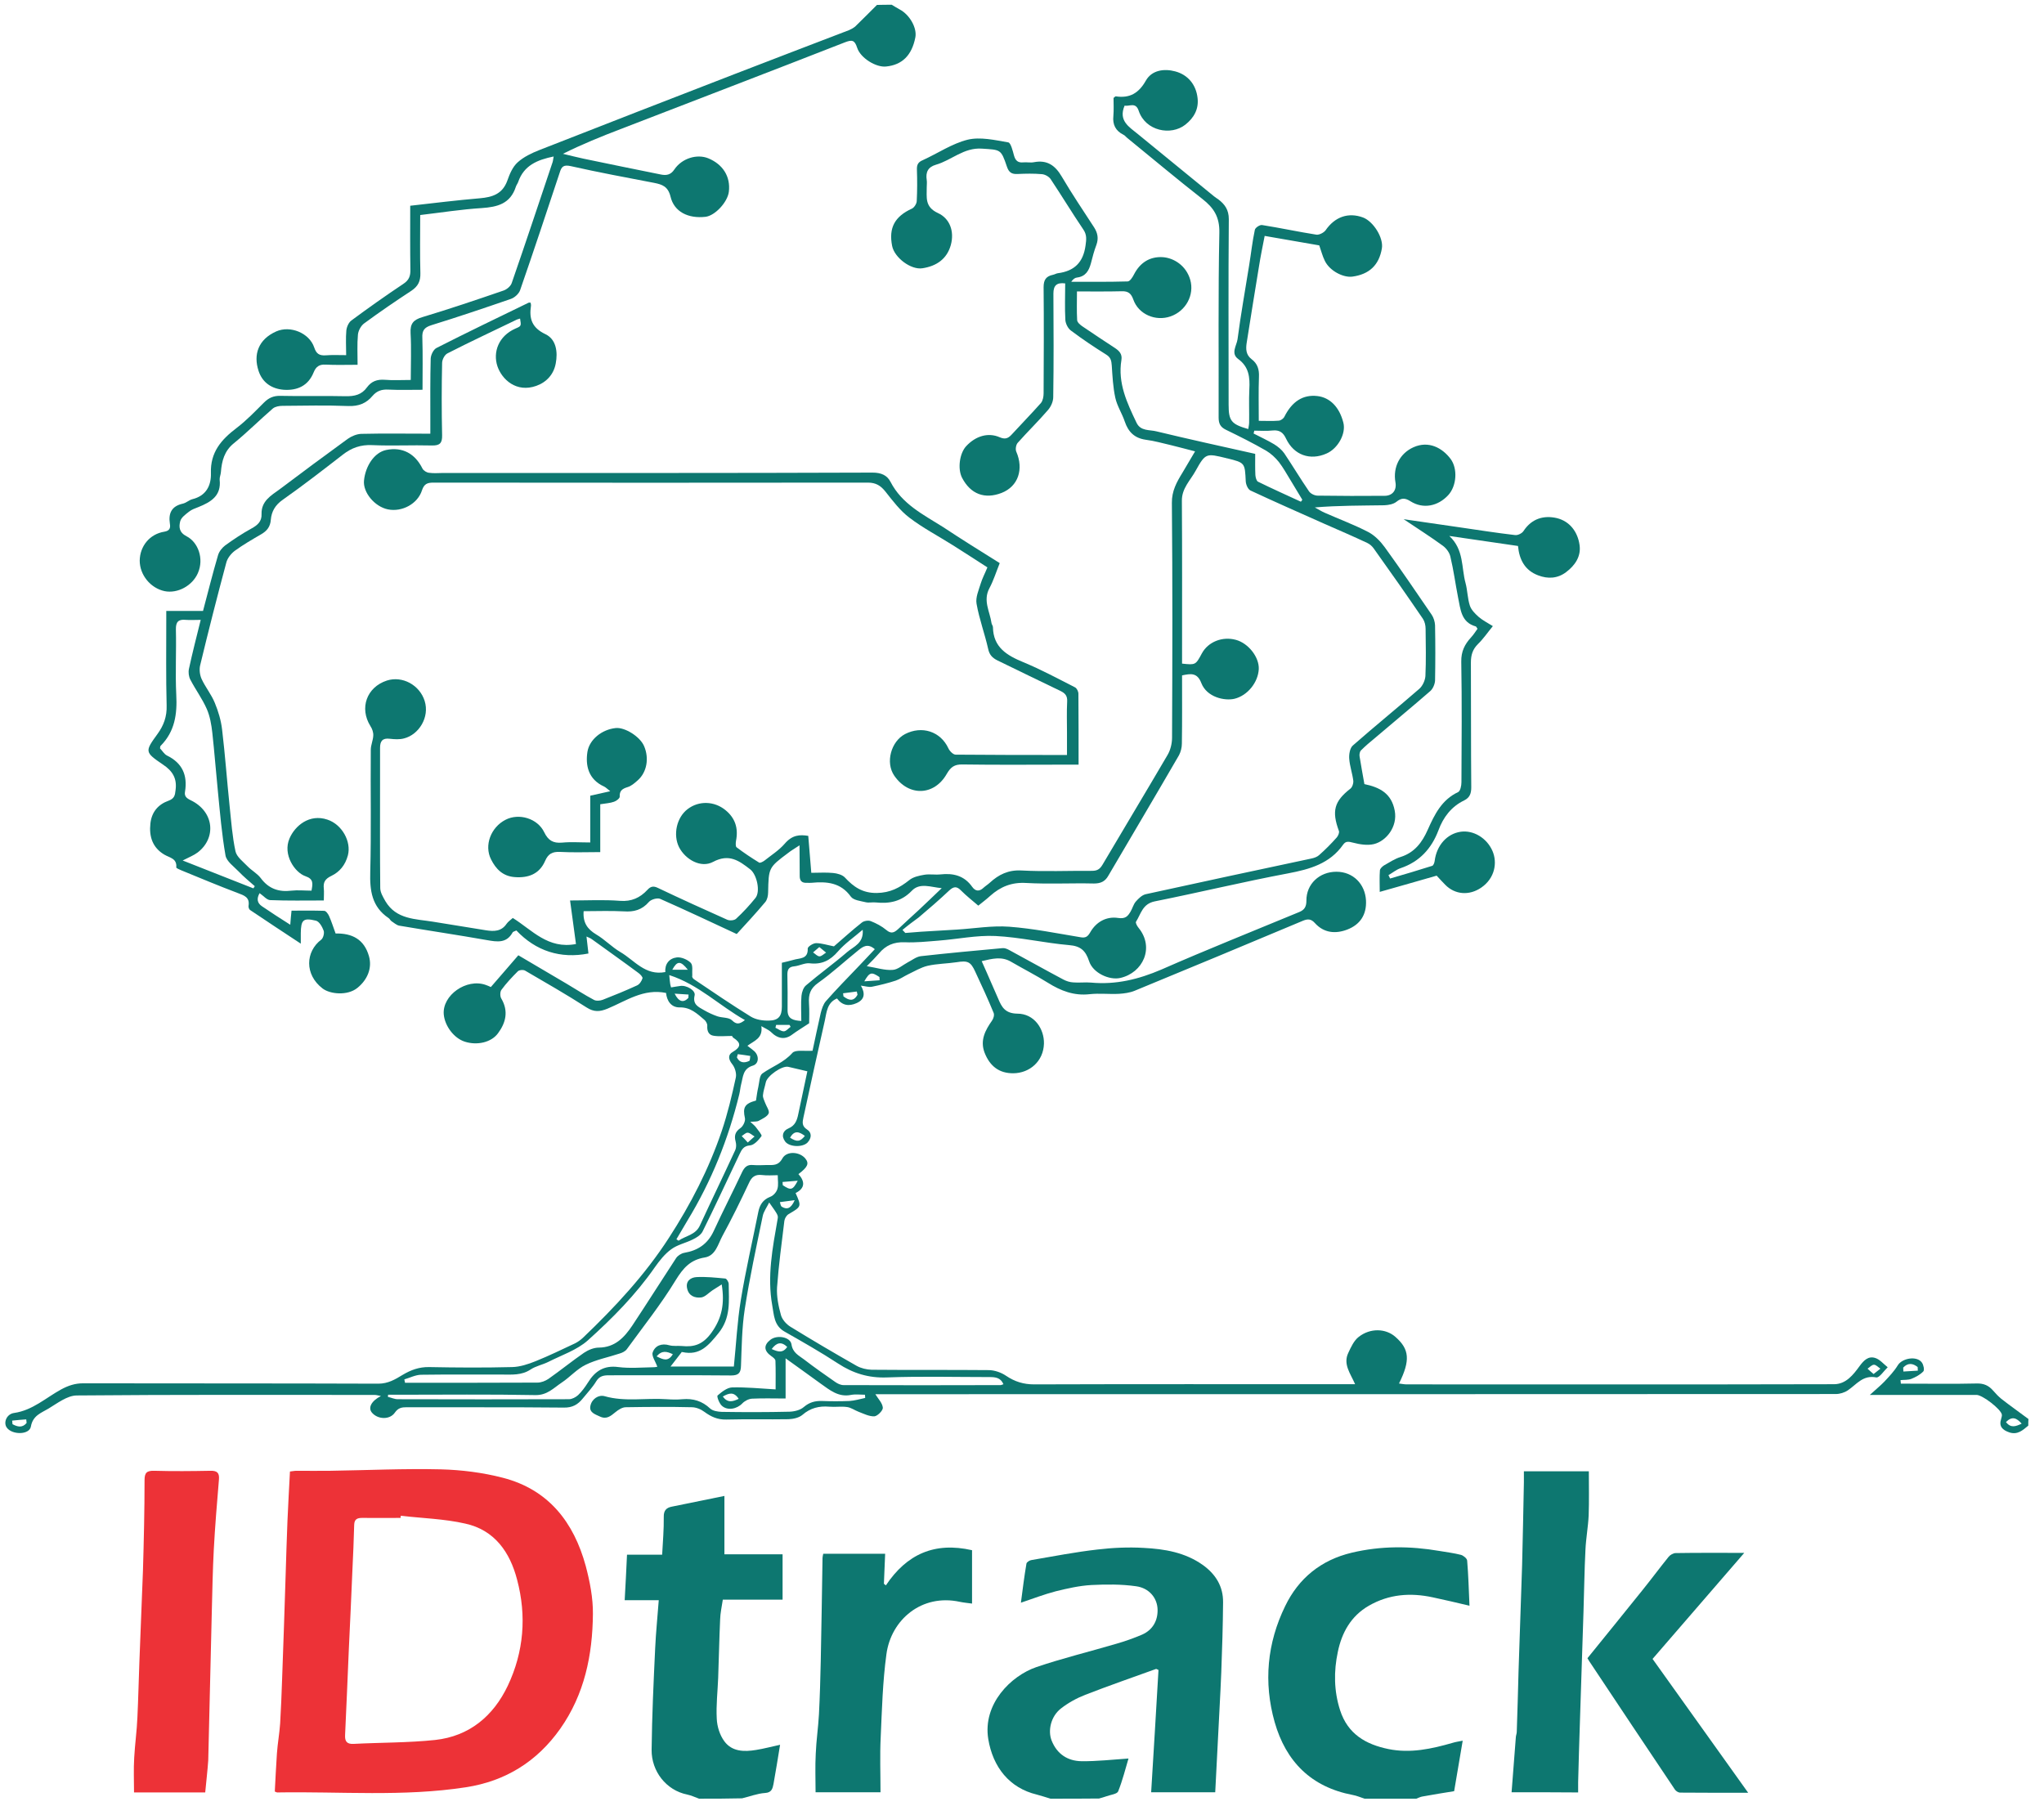
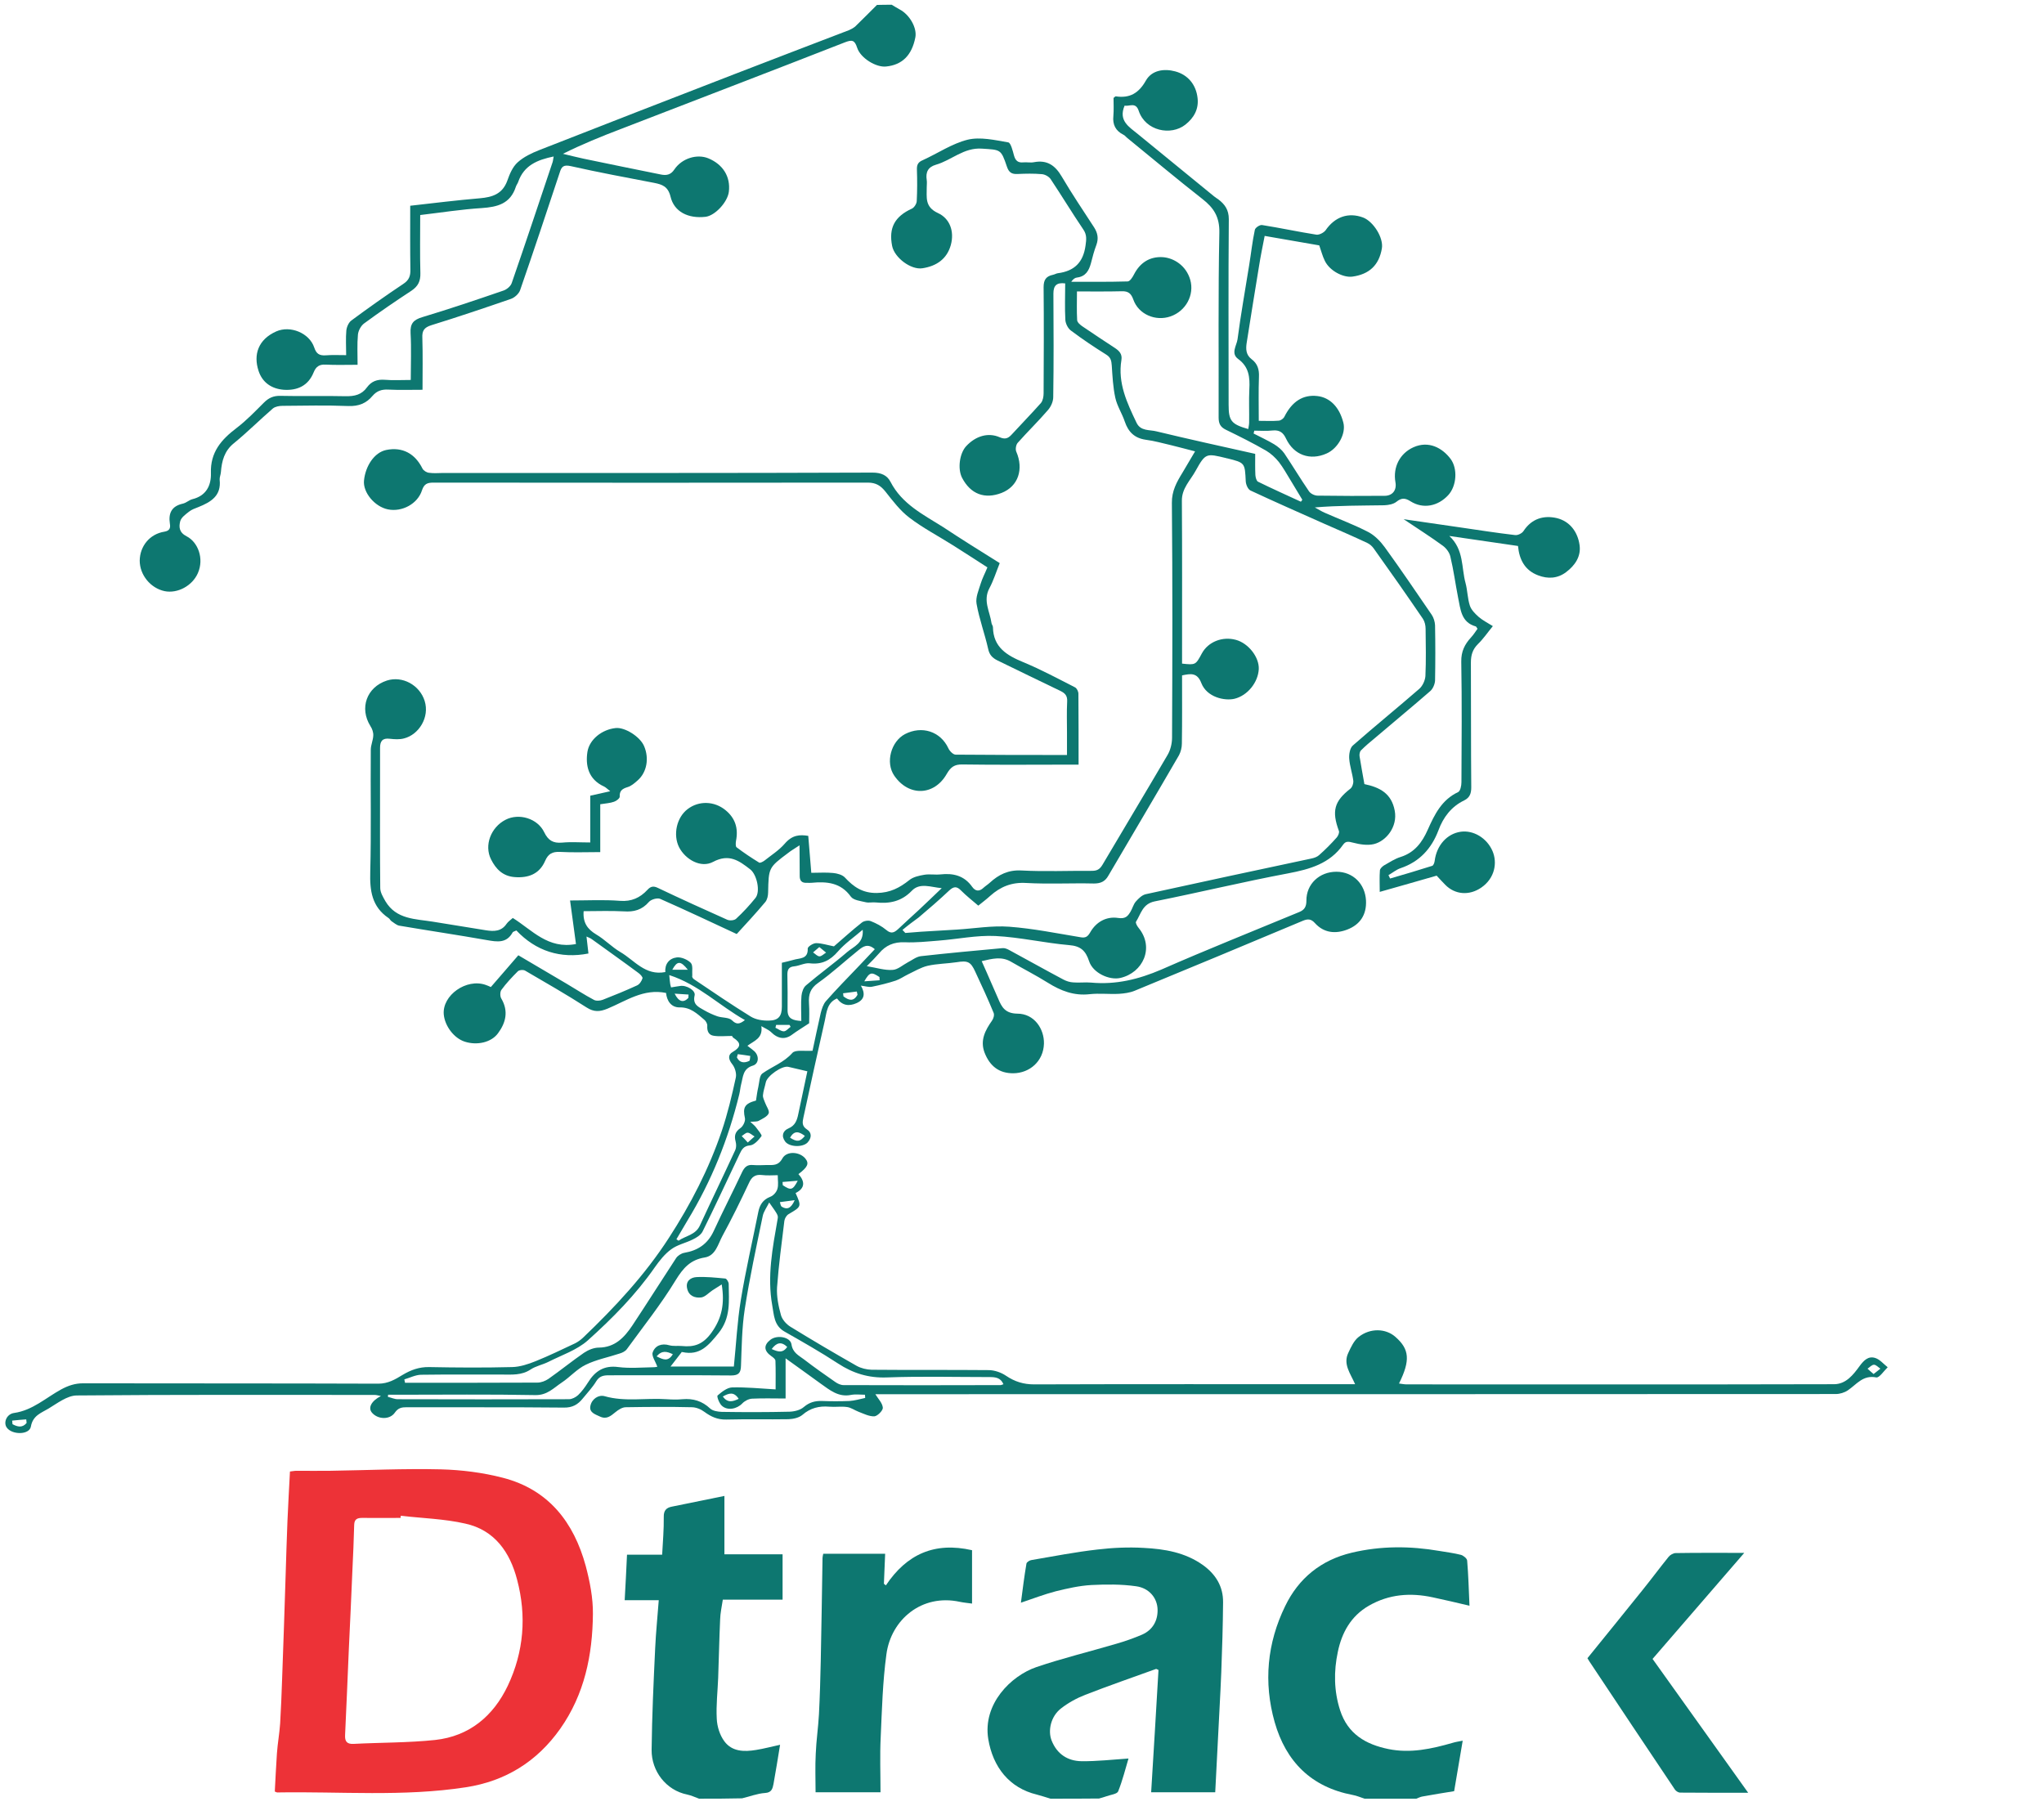
<svg xmlns="http://www.w3.org/2000/svg" width="107" height="95" viewBox="0 0 107 95" fill="none">
  <path d="M54.994 94.162C54.751 94.087 54.517 94.012 54.275 93.947C52.836 93.601 51.977 92.508 51.734 91.041C51.435 89.2 52.92 87.733 54.247 87.275C55.62 86.808 57.049 86.462 58.44 86.051C58.898 85.92 59.346 85.761 59.785 85.574C60.336 85.331 60.607 84.855 60.598 84.275C60.588 83.659 60.159 83.135 59.477 83.042C58.702 82.93 57.908 82.939 57.123 82.977C56.498 83.014 55.881 83.154 55.274 83.303C54.667 83.462 54.078 83.687 53.443 83.902C53.537 83.182 53.621 82.509 53.733 81.855C53.742 81.78 53.901 81.678 54.004 81.668C55.153 81.472 56.301 81.248 57.459 81.117C58.253 81.023 59.066 80.986 59.869 81.033C60.962 81.089 62.036 81.266 62.97 81.93C63.643 82.416 64.035 83.051 64.026 83.883C64.016 85.098 63.979 86.322 63.932 87.537C63.886 88.723 63.811 89.91 63.755 91.106C63.708 92.003 63.661 92.891 63.615 93.826C62.513 93.826 61.41 93.826 60.261 93.826C60.392 91.686 60.523 89.546 60.645 87.424C60.579 87.397 60.542 87.368 60.523 87.368C59.281 87.817 58.039 88.247 56.815 88.723C56.357 88.901 55.918 89.144 55.535 89.443C55.012 89.854 54.844 90.592 55.05 91.116C55.33 91.826 55.89 92.19 56.619 92.2C57.422 92.209 58.235 92.115 59.075 92.059C58.917 92.583 58.767 93.199 58.534 93.779C58.478 93.919 58.141 93.956 57.936 94.031C57.805 94.078 57.665 94.115 57.534 94.153C56.675 94.162 55.834 94.162 54.994 94.162Z" fill="#0D7770" />
  <path d="M46.682 0.249C46.823 0.333 46.953 0.417 47.093 0.492C47.626 0.772 48.018 1.473 47.915 1.968C47.729 2.903 47.224 3.398 46.384 3.482C45.861 3.538 45.048 3.043 44.871 2.501C44.74 2.09 44.6 2.071 44.217 2.221C40.303 3.753 36.39 5.248 32.476 6.762C31.477 7.145 30.478 7.547 29.469 8.052C29.824 8.136 30.179 8.229 30.534 8.304C31.888 8.584 33.242 8.865 34.597 9.136C34.877 9.192 35.11 9.164 35.306 8.865C35.708 8.276 36.493 8.052 37.072 8.285C37.847 8.603 38.248 9.248 38.155 10.033C38.09 10.584 37.427 11.294 36.932 11.35C36.026 11.453 35.288 11.089 35.101 10.294C34.97 9.762 34.671 9.659 34.251 9.575C32.794 9.295 31.328 9.024 29.88 8.697C29.497 8.612 29.394 8.725 29.301 9.033C28.619 11.089 27.937 13.145 27.227 15.191C27.162 15.378 26.938 15.583 26.742 15.649C25.359 16.125 23.977 16.593 22.585 17.023C22.193 17.144 22.09 17.322 22.109 17.695C22.137 18.583 22.118 19.461 22.118 20.405C21.493 20.405 20.904 20.424 20.325 20.396C19.989 20.377 19.727 20.461 19.503 20.723C19.176 21.115 18.775 21.274 18.242 21.256C17.093 21.209 15.935 21.237 14.786 21.246C14.618 21.246 14.403 21.284 14.282 21.386C13.591 21.985 12.947 22.629 12.237 23.209C11.742 23.61 11.611 24.134 11.564 24.713C11.555 24.853 11.489 24.984 11.499 25.115C11.592 25.956 11.041 26.283 10.387 26.545C10.219 26.61 10.032 26.675 9.892 26.788C9.715 26.928 9.491 27.087 9.435 27.283C9.36 27.582 9.369 27.872 9.771 28.077C10.359 28.376 10.695 29.236 10.359 30.002C10.07 30.666 9.295 31.086 8.613 30.946C7.875 30.787 7.314 30.096 7.314 29.348C7.324 28.591 7.837 27.956 8.603 27.834C8.893 27.787 8.93 27.629 8.893 27.414C8.809 26.862 8.986 26.498 9.565 26.367C9.743 26.33 9.892 26.18 10.07 26.133C10.789 25.956 11.06 25.423 11.041 24.769C11.004 23.676 11.583 23.012 12.386 22.405C12.9 22.012 13.357 21.536 13.815 21.078C14.058 20.835 14.31 20.714 14.674 20.723C15.814 20.751 16.944 20.714 18.084 20.742C18.56 20.751 18.933 20.667 19.214 20.274C19.447 19.957 19.746 19.854 20.138 19.882C20.568 19.919 21.007 19.891 21.502 19.891C21.502 19.05 21.539 18.247 21.493 17.443C21.465 16.938 21.642 16.742 22.109 16.602C23.538 16.172 24.948 15.696 26.359 15.21C26.527 15.154 26.732 14.985 26.788 14.817C27.517 12.715 28.217 10.603 28.927 8.491C28.955 8.407 28.955 8.323 28.983 8.192C28.124 8.369 27.424 8.659 27.125 9.528C27.097 9.612 27.031 9.687 27.003 9.78C26.714 10.668 26.041 10.836 25.219 10.893C24.164 10.958 23.108 11.126 21.997 11.257C21.997 12.294 21.978 13.303 22.006 14.303C22.016 14.724 21.885 14.985 21.539 15.219C20.699 15.77 19.877 16.331 19.064 16.929C18.896 17.05 18.756 17.312 18.737 17.518C18.691 18.022 18.719 18.536 18.719 19.097C18.121 19.097 17.579 19.116 17.047 19.088C16.72 19.069 16.542 19.19 16.421 19.489C16.141 20.19 15.571 20.452 14.861 20.405C14.217 20.358 13.731 20.022 13.535 19.415C13.255 18.564 13.516 17.77 14.46 17.35C15.197 17.023 16.197 17.434 16.449 18.191C16.561 18.527 16.72 18.62 17.047 18.602C17.383 18.574 17.729 18.592 18.121 18.592C18.121 18.134 18.093 17.714 18.13 17.303C18.149 17.116 18.252 16.882 18.392 16.779C19.288 16.116 20.185 15.481 21.11 14.864C21.409 14.668 21.493 14.453 21.483 14.107C21.465 13.004 21.474 11.902 21.474 10.771C22.716 10.631 23.921 10.481 25.126 10.379C25.78 10.322 26.303 10.154 26.555 9.463C26.676 9.117 26.835 8.734 27.097 8.5C27.414 8.211 27.834 8.014 28.236 7.855C31.645 6.519 35.054 5.192 38.463 3.875C40.462 3.099 42.461 2.342 44.45 1.576C44.562 1.529 44.674 1.464 44.768 1.389C45.151 1.015 45.534 0.632 45.907 0.258C46.188 0.249 46.43 0.249 46.682 0.249Z" fill="#0D7770" />
  <path d="M71.433 94.162C71.227 94.096 71.022 94.003 70.807 93.966C68.64 93.554 67.314 92.218 66.726 90.153C66.137 88.069 66.333 86.013 67.277 84.079C67.977 82.631 69.145 81.668 70.76 81.285C72.292 80.921 73.815 80.93 75.346 81.192C75.729 81.257 76.112 81.304 76.477 81.397C76.607 81.434 76.794 81.584 76.803 81.696C76.869 82.462 76.888 83.238 76.925 84.06C76.243 83.901 75.627 83.752 75.001 83.621C73.833 83.369 72.713 83.453 71.657 84.06C70.714 84.602 70.237 85.481 70.032 86.481C69.817 87.49 69.826 88.527 70.153 89.536C70.555 90.779 71.498 91.321 72.684 91.564C73.833 91.798 74.945 91.555 76.047 91.237C76.196 91.19 76.346 91.172 76.57 91.125C76.421 92.003 76.28 92.844 76.122 93.769C75.589 93.853 75.019 93.947 74.45 94.05C74.347 94.068 74.244 94.124 74.141 94.162C73.236 94.162 72.339 94.162 71.433 94.162Z" fill="#0D7770" />
  <path d="M36.596 94.162C36.391 94.087 36.194 93.993 35.98 93.947C34.859 93.722 34.102 92.713 34.111 91.611C34.13 89.826 34.214 88.05 34.298 86.266C34.336 85.453 34.42 84.64 34.485 83.771C33.897 83.771 33.346 83.771 32.701 83.771C32.748 82.958 32.785 82.201 32.823 81.388C33.42 81.388 34.009 81.388 34.663 81.388C34.7 80.696 34.756 80.061 34.747 79.416C34.737 79.07 34.887 78.93 35.167 78.874C36.082 78.687 36.988 78.5 37.922 78.313C37.922 79.313 37.922 80.313 37.922 81.369C38.95 81.369 39.977 81.369 40.967 81.369C40.967 82.182 40.967 82.939 40.967 83.743C39.893 83.743 38.875 83.743 37.838 83.743C37.782 84.116 37.707 84.443 37.698 84.78C37.651 85.798 37.633 86.826 37.595 87.845C37.567 88.555 37.483 89.265 37.521 89.975C37.539 90.386 37.679 90.835 37.922 91.162C38.324 91.704 38.959 91.713 39.575 91.611C39.996 91.545 40.397 91.433 40.836 91.34C40.715 92.069 40.612 92.732 40.491 93.395C40.444 93.629 40.397 93.844 40.052 93.863C39.641 93.891 39.248 94.05 38.847 94.143C38.09 94.162 37.343 94.162 36.596 94.162Z" fill="#0D7770" />
-   <path d="M106.177 74.632C105.887 74.875 105.616 75.127 105.187 74.987C104.832 74.865 104.626 74.678 104.757 74.277C104.776 74.202 104.804 74.127 104.794 74.052C104.738 73.763 103.776 73.024 103.468 73.024C101.806 73.024 100.143 73.024 98.481 73.024C98.331 73.024 98.182 73.024 97.883 73.024C98.21 72.725 98.443 72.538 98.649 72.323C98.891 72.062 99.153 71.791 99.34 71.483C99.564 71.099 100.349 70.959 100.61 71.333C100.694 71.454 100.75 71.716 100.685 71.791C100.517 71.968 100.283 72.09 100.059 72.183C99.891 72.249 99.685 72.23 99.489 72.249C99.499 72.314 99.499 72.37 99.508 72.436C99.657 72.436 99.797 72.436 99.947 72.436C101.124 72.436 102.31 72.454 103.487 72.426C103.851 72.417 104.113 72.538 104.337 72.8C104.468 72.95 104.608 73.099 104.766 73.23C105.233 73.594 105.71 73.931 106.186 74.286C106.177 74.379 106.177 74.51 106.177 74.632ZM99.629 71.595C99.629 71.66 99.639 71.735 99.639 71.8C99.891 71.782 100.143 71.772 100.395 71.754C100.395 71.688 100.386 71.623 100.386 71.567C100.134 71.361 99.872 71.333 99.629 71.595ZM105.009 74.445C105.261 74.772 105.514 74.678 105.831 74.529C105.56 74.221 105.327 74.127 105.009 74.445Z" fill="#0D7770" />
  <path d="M42.311 43.758C42.367 44.412 42.414 45.028 42.47 45.692C42.872 45.692 43.245 45.664 43.609 45.701C43.824 45.72 44.095 45.795 44.226 45.935C44.684 46.43 45.151 46.757 45.898 46.748C46.598 46.738 47.093 46.477 47.598 46.075C47.803 45.907 48.111 45.841 48.382 45.795C48.653 45.748 48.943 45.804 49.223 45.776C49.895 45.701 50.474 45.832 50.895 46.43C51.063 46.664 51.268 46.682 51.483 46.477C51.586 46.383 51.707 46.309 51.81 46.215C52.277 45.785 52.781 45.533 53.472 45.57C54.696 45.636 55.929 45.58 57.162 45.589C57.433 45.589 57.573 45.505 57.713 45.271C58.843 43.356 59.992 41.449 61.113 39.534C61.271 39.272 61.355 38.926 61.355 38.618C61.374 34.525 61.383 30.423 61.346 26.33C61.337 25.704 61.598 25.237 61.897 24.751C62.103 24.414 62.299 24.059 62.56 23.629C62.112 23.517 61.72 23.405 61.328 23.312C60.879 23.209 60.431 23.078 59.983 23.022C59.394 22.938 59.067 22.62 58.88 22.069C58.74 21.648 58.479 21.256 58.385 20.826C58.264 20.275 58.236 19.695 58.199 19.135C58.18 18.892 58.152 18.714 57.909 18.564C57.283 18.172 56.667 17.761 56.069 17.312C55.91 17.2 55.789 16.957 55.77 16.761C55.733 16.126 55.761 15.49 55.761 14.836C55.312 14.78 55.144 14.948 55.144 15.369C55.154 17.172 55.163 18.985 55.135 20.788C55.135 21.022 55.014 21.293 54.855 21.471C54.35 22.059 53.79 22.601 53.276 23.181C53.183 23.284 53.146 23.526 53.202 23.648C53.594 24.554 53.314 25.461 52.426 25.807C51.548 26.143 50.811 25.872 50.362 25.012C50.12 24.536 50.232 23.732 50.577 23.358C51.081 22.816 51.735 22.629 52.333 22.891C52.595 23.003 52.753 22.966 52.94 22.77C53.454 22.209 53.986 21.667 54.491 21.097C54.593 20.975 54.631 20.761 54.631 20.592C54.64 18.742 54.649 16.883 54.631 15.032C54.631 14.649 54.761 14.462 55.116 14.387C55.21 14.369 55.294 14.313 55.378 14.303C56.237 14.191 56.704 13.743 56.826 12.855C56.872 12.528 56.9 12.285 56.704 12.005C56.116 11.136 55.574 10.239 54.995 9.37C54.902 9.239 54.696 9.127 54.537 9.117C54.117 9.08 53.697 9.089 53.276 9.108C52.959 9.127 52.809 9.024 52.707 8.715C52.398 7.8 52.38 7.846 51.399 7.781C50.456 7.716 49.811 8.388 48.999 8.622C48.578 8.743 48.448 9.014 48.513 9.426C48.532 9.547 48.513 9.678 48.513 9.799C48.522 10.323 48.392 10.827 49.101 11.154C49.718 11.435 49.97 12.107 49.774 12.827C49.568 13.565 49.017 13.93 48.298 14.042C47.691 14.145 46.822 13.49 46.701 12.874C46.514 11.921 46.841 11.332 47.738 10.921C47.859 10.865 47.99 10.659 47.99 10.519C48.018 9.977 48.018 9.426 47.999 8.884C47.99 8.631 48.055 8.491 48.298 8.388C49.083 8.033 49.83 7.519 50.652 7.314C51.315 7.155 52.072 7.332 52.781 7.454C52.912 7.473 53.015 7.893 53.08 8.136C53.155 8.407 53.286 8.528 53.566 8.5C53.753 8.482 53.949 8.528 54.126 8.491C54.818 8.36 55.238 8.659 55.583 9.248C56.116 10.154 56.704 11.024 57.274 11.902C57.461 12.192 57.517 12.481 57.395 12.818C57.274 13.135 57.19 13.462 57.106 13.79C57.003 14.163 56.835 14.472 56.387 14.528C56.275 14.537 56.172 14.612 56.078 14.752C57.059 14.752 58.04 14.761 59.03 14.733C59.151 14.733 59.291 14.509 59.366 14.36C59.684 13.743 60.197 13.425 60.861 13.462C61.449 13.5 62.093 13.902 62.308 14.649C62.532 15.434 62.084 16.285 61.271 16.565C60.487 16.836 59.6 16.453 59.329 15.686C59.217 15.369 59.067 15.238 58.731 15.247C57.974 15.266 57.209 15.257 56.377 15.257C56.377 15.78 56.359 16.266 56.387 16.761C56.396 16.883 56.555 17.013 56.667 17.088C57.227 17.471 57.797 17.845 58.367 18.219C58.591 18.368 58.759 18.537 58.703 18.854C58.507 20.06 59.002 21.097 59.497 22.134C59.712 22.583 60.188 22.489 60.543 22.583C62.243 22.994 63.952 23.368 65.708 23.76C65.708 24.134 65.699 24.508 65.717 24.872C65.727 24.994 65.773 25.18 65.857 25.218C66.595 25.582 67.352 25.919 68.099 26.265C68.127 26.227 68.155 26.199 68.174 26.162C67.968 25.816 67.753 25.47 67.548 25.124C67.352 24.807 67.174 24.48 66.95 24.19C66.763 23.956 66.53 23.741 66.278 23.592C65.596 23.199 64.886 22.844 64.176 22.499C63.887 22.358 63.793 22.181 63.793 21.854C63.803 18.63 63.765 15.406 63.831 12.182C63.849 11.351 63.532 10.874 62.943 10.416C61.617 9.379 60.328 8.295 59.02 7.23C58.946 7.174 58.89 7.089 58.806 7.052C58.395 6.846 58.236 6.519 58.283 6.071C58.311 5.753 58.292 5.426 58.292 5.127C58.357 5.08 58.385 5.043 58.404 5.043C59.133 5.155 59.609 4.884 59.983 4.221C60.3 3.66 60.954 3.585 61.514 3.735C62.187 3.912 62.616 4.436 62.691 5.136C62.757 5.697 62.514 6.164 62.047 6.529C61.3 7.117 59.964 6.865 59.609 5.8C59.45 5.323 59.123 5.585 58.871 5.529C58.535 6.323 59.105 6.641 59.572 7.024C60.898 8.108 62.224 9.192 63.55 10.276C63.625 10.332 63.7 10.388 63.775 10.435C64.12 10.696 64.326 10.986 64.326 11.472C64.298 14.715 64.316 17.948 64.316 21.19C64.316 22.031 64.456 22.209 65.344 22.461C65.362 22.34 65.39 22.228 65.39 22.116C65.4 21.536 65.372 20.966 65.4 20.387C65.437 19.751 65.381 19.2 64.811 18.789C64.419 18.499 64.737 18.088 64.783 17.761C64.951 16.471 65.185 15.182 65.39 13.892C65.493 13.266 65.558 12.64 65.689 12.033C65.708 11.921 65.951 11.762 66.063 11.78C67.016 11.93 67.959 12.136 68.912 12.285C69.061 12.304 69.294 12.182 69.388 12.061C69.874 11.351 70.583 11.098 71.359 11.388C71.891 11.594 72.433 12.444 72.339 13.005C72.19 13.883 71.676 14.36 70.798 14.481C70.322 14.546 69.603 14.182 69.35 13.649C69.229 13.406 69.164 13.135 69.061 12.846C68.146 12.687 67.212 12.528 66.203 12.35C66.1 12.883 65.988 13.416 65.904 13.958C65.68 15.294 65.474 16.621 65.26 17.957C65.213 18.275 65.222 18.574 65.512 18.798C65.829 19.032 65.923 19.34 65.904 19.733C65.876 20.48 65.895 21.218 65.895 22.031C66.268 22.031 66.614 22.05 66.941 22.022C67.053 22.013 67.193 21.91 67.24 21.807C67.641 21.013 68.211 20.648 68.958 20.733C69.621 20.807 70.116 21.312 70.322 22.125C70.471 22.695 70.042 23.48 69.444 23.741C68.585 24.125 67.735 23.826 67.324 22.966C67.174 22.639 66.978 22.499 66.614 22.536C66.296 22.573 65.979 22.545 65.661 22.545C65.652 22.592 65.633 22.639 65.624 22.695C65.988 22.882 66.352 23.05 66.698 23.256C66.894 23.377 67.1 23.545 67.23 23.732C67.669 24.386 68.071 25.059 68.519 25.713C68.603 25.844 68.818 25.947 68.977 25.947C70.144 25.965 71.312 25.965 72.479 25.956C72.9 25.956 73.124 25.657 73.049 25.246C72.909 24.452 73.283 23.732 73.993 23.414C74.786 23.059 75.496 23.442 75.935 24.022C76.318 24.536 76.253 25.442 75.814 25.919C75.272 26.507 74.497 26.657 73.843 26.246C73.563 26.068 73.376 26.049 73.105 26.265C72.946 26.395 72.685 26.442 72.461 26.451C71.265 26.47 70.07 26.461 68.828 26.564C69.005 26.657 69.173 26.769 69.35 26.844C70.107 27.18 70.892 27.47 71.629 27.853C71.966 28.031 72.265 28.339 72.489 28.647C73.329 29.806 74.133 30.993 74.945 32.18C75.048 32.329 75.113 32.544 75.123 32.731C75.141 33.693 75.141 34.665 75.123 35.628C75.113 35.815 75.011 36.058 74.871 36.179C73.918 37.011 72.937 37.814 71.975 38.637C71.723 38.842 71.471 39.057 71.247 39.281C71.181 39.347 71.153 39.496 71.172 39.599C71.247 40.085 71.34 40.562 71.424 41.048C72.227 41.216 72.844 41.533 73.012 42.44C73.171 43.281 72.564 44.029 71.928 44.187C71.583 44.271 71.181 44.206 70.826 44.113C70.602 44.056 70.453 44.019 70.313 44.215C69.612 45.215 68.566 45.505 67.436 45.72C65.101 46.159 62.785 46.72 60.45 47.187C59.805 47.318 59.73 47.841 59.469 48.252C59.431 48.308 59.525 48.477 59.6 48.57C60.45 49.607 59.833 50.925 58.647 51.196C58.068 51.327 57.209 50.934 57.012 50.317C56.826 49.757 56.564 49.523 55.957 49.476C54.668 49.364 53.398 49.065 52.109 49C51.119 48.953 50.12 49.168 49.12 49.243C48.532 49.289 47.943 49.355 47.355 49.327C46.794 49.308 46.365 49.486 46.01 49.916C45.832 50.121 45.636 50.317 45.375 50.579C45.889 50.663 46.309 50.803 46.72 50.775C46.991 50.766 47.252 50.523 47.514 50.383C47.738 50.271 47.962 50.084 48.205 50.056C49.624 49.897 51.053 49.766 52.483 49.635C52.595 49.626 52.716 49.673 52.819 49.729C53.771 50.243 54.715 50.775 55.667 51.28C55.826 51.364 56.004 51.42 56.181 51.429C56.489 51.457 56.807 51.411 57.115 51.439C58.413 51.56 59.6 51.27 60.795 50.757C63.177 49.71 65.596 48.748 68.006 47.748C68.286 47.636 68.388 47.467 68.388 47.15C68.379 46.281 69.07 45.636 69.958 45.636C70.836 45.636 71.461 46.281 71.508 47.14C71.545 47.907 71.181 48.411 70.527 48.663C69.92 48.897 69.304 48.85 68.828 48.318C68.641 48.112 68.473 48.093 68.22 48.196C65.278 49.43 62.346 50.654 59.394 51.868C59.142 51.971 58.852 52.009 58.581 52.027C58.068 52.055 57.554 51.99 57.04 52.046C56.218 52.139 55.527 51.868 54.855 51.448C54.229 51.056 53.566 50.719 52.922 50.345C52.426 50.056 51.941 50.187 51.39 50.317C51.577 50.728 51.745 51.121 51.913 51.504C52.025 51.756 52.137 52.009 52.249 52.27C52.436 52.719 52.613 53.055 53.258 53.065C54.145 53.065 54.668 53.868 54.649 54.635C54.621 55.569 53.893 56.176 53.052 56.186C52.296 56.195 51.81 55.803 51.539 55.102C51.296 54.457 51.577 53.934 51.931 53.429C52.006 53.326 52.062 53.139 52.016 53.027C51.717 52.298 51.39 51.588 51.053 50.869C50.811 50.336 50.652 50.28 50.073 50.373C49.568 50.448 49.055 50.448 48.56 50.56C48.205 50.644 47.868 50.85 47.532 51.009C47.318 51.112 47.112 51.261 46.888 51.336C46.486 51.467 46.075 51.569 45.655 51.654C45.487 51.691 45.3 51.626 45.066 51.598C45.291 51.99 45.281 52.317 44.842 52.513C44.441 52.691 44.095 52.644 43.815 52.27C43.301 52.485 43.273 52.98 43.18 53.42C42.797 55.111 42.423 56.803 42.059 58.494C42.012 58.727 41.956 58.942 42.246 59.129C42.489 59.279 42.507 59.559 42.274 59.811C42.022 60.073 41.331 60.054 41.106 59.765C40.882 59.466 40.985 59.195 41.275 59.073C41.629 58.924 41.723 58.643 41.788 58.326C41.947 57.559 42.115 56.803 42.264 56.083C41.919 55.999 41.592 55.924 41.265 55.849C40.938 55.775 40.154 56.326 40.088 56.662C40.042 56.887 39.958 57.111 39.939 57.335C39.929 57.466 40.004 57.597 40.051 57.728C40.116 57.914 40.294 58.148 40.238 58.288C40.163 58.456 39.911 58.569 39.724 58.671C39.631 58.727 39.491 58.709 39.276 58.727C39.416 58.858 39.509 58.924 39.575 59.017C39.687 59.167 39.901 59.419 39.864 59.475C39.715 59.681 39.481 59.942 39.266 59.961C38.921 59.989 38.827 60.185 38.715 60.419C38.071 61.774 37.445 63.129 36.782 64.465C36.689 64.652 36.464 64.792 36.268 64.885C35.904 65.072 35.465 65.156 35.138 65.4C34.802 65.642 34.522 65.998 34.279 66.343C33.279 67.782 32.056 69.016 30.767 70.174C30.197 70.679 29.403 70.941 28.703 71.296C28.404 71.445 28.049 71.511 27.769 71.698C27.302 72.006 26.797 71.959 26.284 71.959C24.864 71.959 23.454 71.95 22.034 71.969C21.745 71.978 21.455 72.127 21.166 72.212C21.175 72.268 21.194 72.333 21.203 72.389C21.362 72.389 21.53 72.389 21.689 72.389C23.837 72.389 25.985 72.389 28.133 72.38C28.329 72.38 28.544 72.296 28.712 72.184C29.338 71.744 29.936 71.258 30.571 70.819C30.795 70.67 31.085 70.548 31.346 70.548C32.196 70.539 32.682 70.016 33.102 69.39C33.877 68.222 34.624 67.035 35.39 65.867C35.474 65.736 35.661 65.614 35.82 65.586C36.53 65.465 37.044 65.129 37.361 64.446C37.837 63.409 38.36 62.4 38.846 61.363C38.968 61.11 39.108 60.961 39.407 60.989C39.649 61.008 39.901 60.998 40.154 60.989C40.462 60.989 40.742 61.036 40.957 60.643C41.181 60.241 41.854 60.288 42.153 60.643C42.367 60.905 42.293 61.092 41.797 61.465C42.143 61.849 42.153 62.204 41.648 62.456C41.966 63.166 41.956 63.166 41.284 63.559C41.172 63.624 41.078 63.783 41.06 63.914C40.92 65.072 40.761 66.231 40.677 67.399C40.649 67.876 40.752 68.38 40.882 68.848C40.948 69.081 41.162 69.324 41.377 69.455C42.517 70.156 43.675 70.838 44.842 71.501C45.076 71.632 45.365 71.698 45.627 71.707C47.663 71.726 49.709 71.707 51.745 71.726C52.062 71.726 52.408 71.847 52.669 72.025C53.127 72.333 53.585 72.473 54.136 72.473C59.487 72.455 64.849 72.464 70.201 72.464C70.434 72.464 70.658 72.464 70.938 72.464C70.695 71.903 70.294 71.417 70.583 70.819C70.724 70.52 70.873 70.184 71.125 69.988C71.732 69.511 72.545 69.539 73.049 69.988C73.787 70.632 73.834 71.221 73.236 72.427C73.385 72.445 73.507 72.473 73.638 72.473C81.091 72.473 88.554 72.483 96.007 72.464C96.633 72.464 97.016 71.969 97.343 71.52C97.576 71.202 97.809 70.978 98.164 71.09C98.407 71.165 98.603 71.408 98.818 71.576C98.622 71.763 98.379 72.137 98.221 72.109C97.52 71.969 97.193 72.473 96.735 72.782C96.558 72.903 96.315 72.978 96.1 72.978C79.55 72.987 63.009 72.987 46.458 72.987C46.234 72.987 46.001 72.987 45.823 72.987C45.972 73.23 46.197 73.454 46.215 73.697C46.225 73.838 45.935 74.137 45.767 74.146C45.496 74.155 45.207 74.006 44.936 73.903C44.74 73.828 44.553 73.688 44.347 73.66C44.039 73.613 43.722 73.669 43.413 73.641C42.881 73.595 42.423 73.707 42.003 74.071C41.826 74.221 41.527 74.286 41.284 74.296C40.191 74.314 39.108 74.286 38.015 74.314C37.557 74.323 37.221 74.165 36.875 73.912C36.689 73.772 36.436 73.669 36.212 73.669C35.063 73.641 33.905 73.651 32.756 73.669C32.579 73.669 32.373 73.8 32.224 73.922C31.972 74.127 31.757 74.323 31.402 74.155C31.141 74.034 30.832 73.94 30.907 73.595C30.982 73.23 31.337 73.006 31.645 73.09C32.719 73.398 33.812 73.174 34.886 73.249C35.166 73.268 35.446 73.277 35.727 73.249C36.287 73.202 36.754 73.342 37.174 73.735C37.314 73.866 37.576 73.903 37.781 73.912C38.968 73.931 40.144 73.931 41.331 73.903C41.592 73.894 41.9 73.819 42.087 73.651C42.377 73.408 42.666 73.333 43.021 73.342C43.507 73.361 43.983 73.361 44.469 73.342C44.749 73.324 45.02 73.24 45.291 73.183C45.291 73.127 45.281 73.071 45.281 73.015C45.038 73.015 44.786 72.978 44.544 73.025C43.89 73.155 43.441 72.772 42.965 72.436C42.377 72.015 41.797 71.586 41.125 71.109C41.125 71.857 41.125 72.492 41.125 73.212C40.509 73.212 39.939 73.193 39.369 73.221C39.192 73.23 38.977 73.342 38.855 73.473C38.575 73.763 38.08 73.866 37.781 73.585C37.651 73.464 37.511 73.099 37.566 73.053C37.781 72.866 38.062 72.641 38.323 72.632C39.061 72.614 39.799 72.688 40.602 72.735C40.602 72.184 40.611 71.707 40.593 71.24C40.593 71.146 40.462 71.053 40.368 70.987C39.986 70.716 39.967 70.418 40.331 70.137C40.677 69.866 41.377 69.988 41.433 70.38C41.499 70.819 41.816 70.96 42.087 71.165C42.62 71.576 43.18 71.969 43.731 72.352C43.852 72.436 44.011 72.511 44.161 72.511C46.897 72.52 49.643 72.52 52.38 72.511C52.417 72.511 52.464 72.483 52.529 72.464C52.38 72.118 52.109 72.09 51.801 72.09C50.007 72.09 48.214 72.043 46.43 72.109C45.468 72.146 44.656 71.894 43.871 71.38C42.956 70.782 42.003 70.24 41.05 69.698C40.509 69.38 40.518 68.829 40.425 68.334C40.154 66.811 40.443 65.325 40.705 63.83C40.742 63.624 40.742 63.624 40.266 62.951C40.135 63.213 39.976 63.428 39.929 63.652C39.593 65.278 39.238 66.904 38.986 68.539C38.837 69.511 38.827 70.511 38.79 71.492C38.781 71.866 38.669 72.006 38.276 72.006C36.147 71.987 34.008 71.997 31.878 71.997C31.598 71.997 31.383 72.034 31.215 72.305C31.019 72.632 30.748 72.912 30.506 73.212C30.253 73.529 29.964 73.697 29.515 73.688C26.779 73.66 24.033 73.679 21.296 73.669C21.035 73.669 20.848 73.697 20.671 73.95C20.409 74.333 19.793 74.314 19.484 73.968C19.251 73.716 19.419 73.352 19.942 73.081C19.793 73.053 19.699 73.025 19.606 73.025C14.403 73.025 9.21 73.006 4.008 73.053C3.513 73.062 2.999 73.464 2.532 73.744C2.159 73.968 1.72 74.099 1.617 74.679C1.542 75.127 0.617 75.127 0.347 74.725C0.169 74.454 0.356 74.015 0.748 73.968C1.71 73.828 2.401 73.174 3.205 72.735C3.569 72.539 3.924 72.417 4.344 72.417C9.5 72.427 14.646 72.417 19.802 72.436C20.316 72.436 20.689 72.212 21.072 71.978C21.511 71.716 21.941 71.558 22.464 71.567C23.911 71.595 25.359 71.604 26.807 71.567C27.218 71.558 27.647 71.417 28.04 71.258C28.74 70.978 29.422 70.642 30.104 70.324C30.253 70.249 30.393 70.147 30.515 70.034C32.187 68.436 33.756 66.754 35.017 64.801C36.156 63.045 37.109 61.194 37.781 59.213C38.09 58.298 38.314 57.354 38.519 56.41C38.566 56.195 38.472 55.877 38.323 55.7C38.118 55.438 38.108 55.214 38.351 55.074C38.799 54.812 38.809 54.597 38.388 54.326C38.342 54.298 38.323 54.223 38.323 54.233C37.968 54.233 37.66 54.27 37.361 54.223C37.099 54.186 37.006 53.98 37.025 53.7C37.034 53.597 36.95 53.448 36.866 53.382C36.492 53.065 36.147 52.728 35.586 52.738C35.119 52.747 34.905 52.373 34.867 51.981C33.681 51.738 32.775 52.401 31.804 52.803C31.393 52.971 31.094 52.99 30.702 52.738C29.655 52.065 28.563 51.439 27.489 50.813C27.395 50.757 27.18 50.775 27.106 50.85C26.797 51.158 26.499 51.476 26.246 51.822C26.172 51.925 26.172 52.168 26.246 52.28C26.629 52.934 26.48 53.541 26.069 54.093C25.714 54.578 24.967 54.737 24.332 54.532C23.771 54.354 23.286 53.719 23.23 53.102C23.146 52.102 24.416 51.205 25.424 51.56C25.509 51.588 25.593 51.626 25.695 51.672C26.172 51.13 26.629 50.588 27.134 50.009C27.965 50.495 28.806 50.99 29.655 51.495C30.132 51.775 30.599 52.084 31.094 52.345C31.215 52.41 31.421 52.392 31.561 52.336C32.159 52.102 32.756 51.859 33.345 51.588C33.476 51.532 33.588 51.364 33.634 51.214C33.653 51.149 33.513 50.999 33.42 50.934C32.616 50.336 31.794 49.757 30.982 49.168C30.907 49.112 30.823 49.084 30.702 49.028C30.739 49.374 30.776 49.673 30.804 49.916C29.338 50.205 28.049 49.785 27.031 48.71C26.91 48.766 26.854 48.776 26.835 48.813C26.517 49.392 26.022 49.308 25.49 49.215C23.958 48.944 22.426 48.719 20.895 48.458C20.755 48.43 20.624 48.308 20.493 48.224C20.428 48.177 20.4 48.093 20.334 48.056C19.466 47.467 19.354 46.626 19.382 45.654C19.438 43.524 19.391 41.384 19.41 39.253C19.41 39.001 19.531 38.758 19.54 38.506C19.55 38.338 19.484 38.151 19.391 38.011C18.802 37.067 19.195 35.974 20.25 35.628C21.063 35.366 21.969 35.861 22.23 36.693C22.501 37.553 21.922 38.459 21.156 38.655C20.913 38.721 20.652 38.702 20.4 38.674C20.017 38.627 19.895 38.805 19.895 39.151C19.895 39.777 19.895 40.393 19.895 41.02C19.895 42.842 19.886 44.664 19.905 46.486C19.905 46.72 20.054 46.963 20.175 47.178C20.745 48.14 21.754 48.103 22.669 48.252C23.594 48.402 24.518 48.551 25.443 48.701C25.854 48.766 26.246 48.766 26.517 48.364C26.601 48.243 26.732 48.159 26.844 48.056C27.862 48.691 28.684 49.701 30.151 49.42C30.048 48.682 29.954 47.934 29.842 47.14C30.748 47.14 31.608 47.093 32.458 47.159C33.055 47.206 33.504 47 33.887 46.589C34.055 46.402 34.204 46.365 34.447 46.486C35.642 47.056 36.857 47.607 38.071 48.149C38.202 48.206 38.444 48.187 38.538 48.093C38.902 47.757 39.238 47.392 39.547 47.009C39.818 46.673 39.621 45.785 39.276 45.514C38.687 45.056 38.164 44.673 37.324 45.122C36.689 45.458 35.885 45 35.549 44.355C35.222 43.701 35.418 42.795 35.997 42.356C36.586 41.907 37.389 41.935 37.968 42.403C38.491 42.823 38.659 43.365 38.529 44.019C38.51 44.131 38.501 44.309 38.557 44.355C38.94 44.645 39.332 44.907 39.743 45.159C39.789 45.187 39.939 45.112 40.014 45.056C40.378 44.767 40.779 44.514 41.078 44.169C41.471 43.711 41.854 43.683 42.311 43.758ZM47.243 48.682C47.289 48.738 47.346 48.785 47.392 48.841C47.663 48.822 47.943 48.794 48.214 48.776C48.849 48.738 49.484 48.701 50.11 48.663C51.016 48.607 51.931 48.448 52.828 48.514C54.08 48.607 55.322 48.86 56.564 49.065C56.826 49.112 56.938 49.037 57.068 48.813C57.386 48.252 57.928 47.962 58.535 48.056C58.918 48.112 59.039 47.962 59.179 47.729C59.282 47.561 59.329 47.346 59.459 47.196C59.6 47.037 59.777 46.86 59.973 46.813C62.859 46.178 65.755 45.561 68.65 44.944C68.79 44.916 68.949 44.86 69.052 44.767C69.379 44.477 69.687 44.169 69.976 43.842C70.051 43.758 70.126 43.58 70.088 43.496C69.705 42.459 69.846 41.945 70.686 41.291C70.789 41.216 70.854 41.01 70.845 40.889C70.798 40.496 70.658 40.113 70.63 39.721C70.611 39.487 70.668 39.16 70.817 39.029C71.966 38.02 73.152 37.057 74.301 36.058C74.469 35.908 74.6 35.628 74.618 35.394C74.656 34.572 74.637 33.74 74.628 32.918C74.628 32.74 74.581 32.535 74.487 32.395C73.647 31.161 72.788 29.937 71.919 28.722C71.835 28.601 71.713 28.488 71.573 28.423C70.836 28.077 70.079 27.75 69.332 27.423C68.034 26.844 66.735 26.274 65.456 25.676C65.325 25.61 65.222 25.367 65.213 25.199C65.166 24.227 65.176 24.227 64.242 23.994C64.223 23.994 64.213 23.994 64.195 23.984C63.149 23.732 63.111 23.704 62.588 24.648C62.318 25.143 61.86 25.564 61.869 26.218C61.888 28.9 61.879 31.572 61.879 34.254C61.879 34.422 61.879 34.581 61.879 34.74C62.588 34.815 62.588 34.815 62.915 34.207C63.242 33.6 63.989 33.301 64.699 33.497C65.353 33.675 65.923 34.404 65.895 35.03C65.857 35.73 65.306 36.413 64.624 36.581C64.111 36.702 63.177 36.506 62.887 35.758C62.672 35.198 62.327 35.263 61.879 35.357C61.879 36.562 61.888 37.74 61.869 38.926C61.869 39.132 61.813 39.356 61.72 39.534C60.496 41.646 59.254 43.739 58.021 45.841C57.853 46.14 57.629 46.252 57.265 46.252C56.078 46.224 54.892 46.29 53.715 46.224C52.959 46.178 52.37 46.421 51.838 46.897C51.633 47.084 51.418 47.243 51.212 47.411C50.895 47.14 50.587 46.897 50.316 46.626C50.092 46.393 49.933 46.393 49.69 46.617C49.176 47.103 48.634 47.57 48.093 48.028C47.822 48.224 47.523 48.448 47.243 48.682ZM41.854 44.253C41.573 44.44 41.405 44.533 41.256 44.654C40.228 45.421 40.238 45.43 40.21 46.72C40.21 46.888 40.163 47.103 40.06 47.224C39.575 47.804 39.061 48.355 38.566 48.897C37.221 48.271 35.895 47.645 34.559 47.056C34.41 46.991 34.083 47.084 33.971 47.215C33.606 47.636 33.186 47.748 32.654 47.71C31.953 47.673 31.243 47.701 30.552 47.701C30.506 48.308 30.758 48.645 31.206 48.916C31.654 49.177 32.028 49.579 32.476 49.841C33.214 50.271 33.775 51.093 34.83 50.887C34.792 50.467 35.035 50.168 35.428 50.121C35.661 50.093 35.988 50.233 36.156 50.401C36.287 50.532 36.222 50.841 36.24 51.074C36.212 51.158 36.278 51.233 36.352 51.28C37.324 51.934 38.295 52.597 39.294 53.214C39.565 53.382 39.929 53.438 40.256 53.429C40.752 53.42 40.929 53.196 40.929 52.7C40.929 51.943 40.929 51.177 40.929 50.401C41.153 50.345 41.34 50.308 41.527 50.252C41.844 50.149 42.311 50.233 42.283 49.654C42.283 49.56 42.563 49.374 42.722 49.374C43.012 49.374 43.311 49.476 43.656 49.542C44.105 49.159 44.59 48.71 45.113 48.299C45.225 48.206 45.459 48.168 45.59 48.224C45.87 48.336 46.159 48.486 46.393 48.682C46.654 48.906 46.813 48.822 47.019 48.635C47.373 48.299 47.747 47.962 48.111 47.626C48.513 47.252 48.905 46.869 49.298 46.495C48.737 46.449 48.149 46.187 47.728 46.636C47.187 47.196 46.561 47.318 45.842 47.243C45.674 47.224 45.487 47.271 45.328 47.234C45.057 47.168 44.684 47.131 44.544 46.944C44.011 46.196 43.273 46.14 42.479 46.215C42.405 46.224 42.321 46.215 42.246 46.215C41.966 46.234 41.854 46.103 41.863 45.823C41.863 45.327 41.854 44.851 41.854 44.253ZM40.714 61.522C40.462 61.522 40.163 61.55 39.873 61.512C39.528 61.475 39.35 61.615 39.21 61.923C38.771 62.858 38.314 63.792 37.819 64.699C37.585 65.129 37.464 65.736 36.894 65.829C36.138 65.951 35.764 66.381 35.372 67.016C34.606 68.278 33.681 69.436 32.812 70.632C32.728 70.745 32.57 70.819 32.439 70.857C31.85 71.053 31.215 71.174 30.664 71.445C30.197 71.67 29.842 72.09 29.403 72.38C28.983 72.66 28.647 73.043 28.03 73.034C25.639 72.987 23.239 73.015 20.839 73.015C20.661 73.015 20.493 73.015 20.316 73.015C20.316 73.053 20.306 73.09 20.306 73.127C20.474 73.165 20.652 73.249 20.82 73.249C23.809 73.258 26.797 73.258 29.786 73.249C29.945 73.249 30.141 73.146 30.263 73.034C30.459 72.847 30.627 72.614 30.776 72.38C31.15 71.772 31.626 71.464 32.373 71.567C32.971 71.642 33.588 71.586 34.195 71.576C34.307 71.576 34.419 71.548 34.41 71.548C34.316 71.277 34.101 70.987 34.167 70.801C34.288 70.445 34.634 70.305 35.045 70.427C35.25 70.483 35.474 70.445 35.689 70.464C36.334 70.53 36.791 70.389 37.24 69.773C37.8 68.997 37.94 68.24 37.781 67.24C37.585 67.362 37.445 67.455 37.296 67.549C37.099 67.68 36.913 67.894 36.707 67.922C36.38 67.96 36.053 67.848 35.969 67.446C35.885 67.063 36.156 66.876 36.455 66.857C36.959 66.829 37.464 66.885 37.968 66.932C38.043 66.941 38.146 67.119 38.146 67.212C38.155 68.109 38.267 68.988 37.604 69.801C37.081 70.445 36.633 70.978 35.727 70.782C35.689 70.773 35.633 70.801 35.68 70.791C35.446 71.09 35.269 71.324 35.101 71.539C36.203 71.539 37.333 71.539 38.416 71.539C38.538 70.352 38.594 69.193 38.781 68.053C39.033 66.511 39.388 64.988 39.696 63.446C39.771 63.073 39.939 62.802 40.322 62.652C40.481 62.596 40.649 62.409 40.695 62.241C40.761 62.035 40.714 61.792 40.714 61.522ZM45.795 49.691C45.422 49.364 45.169 49.56 44.945 49.738C44.235 50.308 43.563 50.934 42.825 51.457C42.414 51.747 42.321 52.065 42.349 52.513C42.377 52.915 42.358 53.317 42.358 53.569C41.994 53.812 41.723 53.971 41.471 54.158C41.106 54.438 40.723 54.392 40.359 54.027C40.219 53.896 40.023 53.822 39.855 53.719C39.948 54.364 39.472 54.485 39.126 54.747C39.266 54.859 39.379 54.934 39.472 55.018C39.743 55.251 39.743 55.681 39.416 55.784C38.883 55.943 38.902 56.373 38.799 56.756C38.753 56.933 38.743 57.12 38.697 57.298C38.127 59.634 37.24 61.839 35.988 63.895C35.792 64.222 35.605 64.549 35.409 64.876C35.446 64.904 35.484 64.923 35.521 64.951C35.895 64.689 36.418 64.652 36.642 64.147C37.249 62.83 37.884 61.522 38.491 60.204C38.547 60.082 38.547 59.905 38.51 59.765C38.426 59.456 38.482 59.251 38.762 59.054C38.902 58.961 39.033 58.681 38.995 58.531C38.874 57.98 38.977 57.774 39.575 57.615C39.612 57.382 39.64 57.139 39.696 56.905C39.752 56.662 39.752 56.307 39.911 56.195C40.425 55.831 41.032 55.625 41.48 55.12C41.639 54.943 42.115 55.036 42.535 55.008C42.666 54.401 42.806 53.719 42.965 53.027C43.021 52.812 43.096 52.569 43.236 52.41C43.787 51.784 44.375 51.186 44.955 50.579C45.235 50.28 45.515 49.99 45.795 49.691ZM41.947 53.448C41.947 52.962 41.919 52.541 41.956 52.13C41.975 51.934 42.059 51.691 42.199 51.579C42.9 50.981 43.656 50.439 44.347 49.841C44.684 49.551 45.225 49.383 45.16 48.673C44.693 49.075 44.226 49.392 43.871 49.803C43.46 50.28 43.021 50.504 42.386 50.429C42.124 50.401 41.854 50.56 41.573 50.588C41.284 50.616 41.218 50.766 41.218 51.018C41.228 51.644 41.237 52.261 41.228 52.887C41.228 53.336 41.508 53.42 41.947 53.448ZM35.129 51.691C35.306 51.663 35.456 51.635 35.605 51.616C35.932 51.56 36.427 51.85 36.362 52.111C36.25 52.588 36.558 52.71 36.847 52.878C37.072 53.009 37.314 53.121 37.557 53.205C37.809 53.289 38.146 53.252 38.314 53.41C38.547 53.635 38.697 53.635 38.995 53.401C37.651 52.644 36.567 51.541 35.035 51.046C35.054 51.252 35.063 51.373 35.082 51.495C35.082 51.532 35.101 51.579 35.129 51.691ZM40.966 61.877C40.966 61.933 40.976 61.989 40.976 62.045C41.396 62.325 41.499 62.316 41.76 61.811C41.452 61.839 41.209 61.858 40.966 61.877ZM42.89 49.579C42.75 49.701 42.657 49.775 42.563 49.859C42.675 49.934 42.788 50.065 42.9 50.065C43.012 50.065 43.133 49.934 43.245 49.869C43.133 49.775 43.03 49.691 42.89 49.579ZM35.222 70.894C34.905 70.745 34.652 70.679 34.372 71.006C34.709 71.174 34.97 71.305 35.222 70.894ZM38.622 55.186C38.603 55.242 38.594 55.298 38.575 55.354C38.715 55.644 38.958 55.662 39.22 55.541C39.266 55.522 39.257 55.373 39.276 55.279C39.052 55.242 38.837 55.214 38.622 55.186ZM40.63 53.653C40.621 53.7 40.602 53.756 40.593 53.803C40.742 53.868 40.882 53.99 41.032 53.99C41.153 53.99 41.265 53.84 41.387 53.756C41.368 53.719 41.349 53.681 41.331 53.653C41.088 53.653 40.864 53.653 40.63 53.653ZM46.047 51.317C46.047 51.261 46.038 51.205 46.038 51.149C45.618 50.869 45.524 50.887 45.244 51.373C45.562 51.355 45.804 51.336 46.047 51.317ZM36.007 50.766C35.624 50.28 35.446 50.299 35.194 50.766C35.456 50.766 35.689 50.766 36.007 50.766ZM41.601 62.83C41.284 62.876 41.05 62.904 40.826 62.932C40.854 63.017 40.864 63.138 40.929 63.175C41.19 63.334 41.405 63.278 41.601 62.83ZM41.359 59.559C41.723 59.793 41.882 59.774 42.134 59.466C41.835 59.241 41.583 59.157 41.359 59.559ZM35.316 52.018C35.53 52.448 35.773 52.513 36.035 52.242C36.035 52.186 36.044 52.121 36.044 52.065C35.801 52.046 35.558 52.037 35.316 52.018ZM98.08 71.931C98.221 71.819 98.332 71.735 98.435 71.651C98.323 71.576 98.211 71.445 98.099 71.445C97.987 71.445 97.875 71.576 97.763 71.651C97.856 71.735 97.94 71.819 98.08 71.931ZM1.393 74.492C1.383 74.426 1.383 74.361 1.374 74.305C1.131 74.323 0.888 74.342 0.636 74.37C0.646 74.436 0.646 74.492 0.655 74.557C0.916 74.697 1.169 74.763 1.393 74.492ZM39.145 59.811C39.294 59.671 39.397 59.587 39.5 59.494C39.379 59.428 39.266 59.307 39.145 59.297C39.042 59.288 38.93 59.41 38.827 59.475C38.921 59.569 39.014 59.662 39.145 59.811ZM44.889 52.074C44.88 52.018 44.861 51.962 44.852 51.906C44.609 51.934 44.375 51.971 44.133 51.999C44.142 52.055 44.151 52.111 44.151 52.158C44.431 52.373 44.684 52.448 44.889 52.074ZM41.209 70.511C40.892 70.212 40.649 70.287 40.397 70.623C40.714 70.763 40.976 70.857 41.209 70.511ZM37.837 73.109C38.09 73.454 38.351 73.38 38.669 73.23C38.416 72.838 38.155 72.931 37.837 73.109Z" fill="#0D7770" />
  <path d="M14.385 93.788C14.422 93.115 14.45 92.452 14.497 91.788C14.534 91.265 14.628 90.751 14.665 90.228C14.712 89.452 14.74 88.677 14.768 87.901C14.833 86.07 14.899 84.247 14.954 82.416C14.982 81.481 15.011 80.556 15.048 79.622C15.085 78.772 15.132 77.921 15.179 77.034C15.291 77.024 15.412 76.996 15.524 76.996C16.113 76.996 16.71 77.005 17.299 76.996C19.223 76.968 21.156 76.875 23.08 76.921C24.164 76.949 25.275 77.09 26.321 77.361C28.712 77.977 30.039 79.687 30.664 81.986C30.879 82.799 31.047 83.659 31.038 84.49C31.019 86.64 30.599 88.695 29.329 90.499C28.115 92.218 26.461 93.246 24.388 93.564C21.119 94.069 17.822 93.779 14.534 93.835C14.506 93.844 14.478 93.826 14.385 93.788ZM20.979 79.351C20.979 79.388 20.97 79.426 20.97 79.463C20.297 79.463 19.634 79.472 18.961 79.463C18.7 79.463 18.55 79.528 18.541 79.828C18.522 80.622 18.485 81.407 18.448 82.201C18.392 83.575 18.326 84.958 18.261 86.331C18.195 87.826 18.139 89.331 18.065 90.826C18.046 91.162 18.158 91.312 18.513 91.293C19.933 91.219 21.362 91.237 22.781 91.088C24.575 90.891 25.826 89.835 26.583 88.247C27.423 86.471 27.573 84.593 27.069 82.696C26.695 81.257 25.892 80.099 24.36 79.762C23.258 79.51 22.109 79.482 20.979 79.351Z" fill="#ED3237" />
-   <path d="M16.307 46.626C16.372 46.262 16.428 46.019 15.989 45.869C15.438 45.682 14.784 44.739 15.158 43.888C15.438 43.234 16.195 42.589 17.138 42.907C17.904 43.159 18.399 44.056 18.212 44.776C18.072 45.299 17.773 45.645 17.353 45.85C17.017 46.009 16.914 46.187 16.951 46.514C16.97 46.701 16.951 46.888 16.951 47.14C15.989 47.14 15.065 47.159 14.14 47.121C13.963 47.112 13.794 46.897 13.589 46.757C13.421 47.056 13.467 47.28 13.72 47.448C14.187 47.766 14.663 48.075 15.195 48.411C15.214 48.149 15.233 47.934 15.261 47.673C15.831 47.673 16.4 47.663 16.97 47.682C17.063 47.682 17.175 47.841 17.222 47.944C17.353 48.233 17.446 48.542 17.568 48.869C18.427 48.85 19.062 49.168 19.314 50.056C19.492 50.672 19.24 51.289 18.707 51.719C18.184 52.139 17.278 52.046 16.886 51.747C15.933 51.018 15.989 49.813 16.821 49.187C16.923 49.102 16.989 48.85 16.942 48.719C16.867 48.514 16.709 48.233 16.531 48.196C15.868 48.037 15.756 48.159 15.746 48.85C15.746 49 15.746 49.158 15.746 49.401C14.812 48.785 13.944 48.215 13.085 47.635C13.038 47.598 13.001 47.495 13.01 47.43C13.085 46.972 12.786 46.878 12.44 46.748C11.45 46.374 10.469 45.963 9.489 45.561C9.395 45.523 9.227 45.449 9.227 45.411C9.274 44.935 8.882 44.907 8.601 44.739C7.985 44.374 7.798 43.795 7.873 43.112C7.938 42.514 8.274 42.113 8.826 41.916C9.124 41.804 9.162 41.645 9.19 41.365C9.274 40.758 9.04 40.365 8.536 40.029C7.574 39.375 7.574 39.347 8.246 38.422C8.573 37.973 8.741 37.506 8.723 36.936C8.685 35.459 8.704 33.974 8.704 32.497C8.704 32.348 8.704 32.189 8.704 31.983C9.349 31.983 9.965 31.983 10.628 31.983C10.89 30.993 11.133 30.021 11.413 29.068C11.469 28.871 11.627 28.675 11.786 28.554C12.225 28.236 12.674 27.937 13.15 27.675C13.477 27.498 13.71 27.302 13.692 26.909C13.673 26.227 14.196 25.937 14.644 25.61C15.821 24.722 17.007 23.844 18.203 22.975C18.399 22.835 18.67 22.723 18.903 22.713C20.08 22.685 21.266 22.704 22.527 22.704C22.527 22.433 22.527 22.19 22.527 21.947C22.527 20.891 22.518 19.826 22.546 18.77C22.555 18.583 22.686 18.303 22.845 18.219C24.442 17.406 26.058 16.63 27.674 15.845C27.702 15.836 27.73 15.845 27.776 15.845C27.786 15.901 27.804 15.957 27.795 16.013C27.692 16.695 27.851 17.163 28.561 17.499C29.121 17.77 29.205 18.433 29.093 19.022C28.991 19.583 28.626 20.003 28.075 20.2C27.029 20.573 26.273 19.863 26.039 19.172C25.796 18.433 26.095 17.593 26.983 17.2C27.291 17.069 27.291 17.069 27.225 16.677C27.151 16.705 27.076 16.714 27.011 16.752C25.815 17.331 24.61 17.892 23.424 18.499C23.274 18.574 23.144 18.826 23.144 19.004C23.116 20.265 23.116 21.527 23.144 22.788C23.153 23.199 23.022 23.33 22.611 23.321C21.565 23.293 20.529 23.349 19.483 23.302C18.885 23.274 18.408 23.442 17.951 23.797C16.914 24.601 15.877 25.405 14.803 26.162C14.402 26.442 14.215 26.778 14.177 27.208C14.149 27.582 13.972 27.797 13.664 27.974C13.197 28.245 12.73 28.516 12.291 28.834C12.095 28.983 11.898 29.227 11.842 29.47C11.366 31.245 10.908 33.039 10.479 34.824C10.423 35.048 10.46 35.338 10.553 35.543C10.75 35.973 11.067 36.356 11.245 36.796C11.431 37.244 11.572 37.721 11.627 38.197C11.786 39.524 11.88 40.861 12.02 42.197C12.104 42.991 12.16 43.795 12.328 44.57C12.393 44.86 12.72 45.103 12.954 45.346C13.169 45.57 13.458 45.72 13.645 45.963C14.056 46.523 14.588 46.71 15.261 46.626C15.588 46.589 15.943 46.626 16.307 46.626ZM13.262 46.505C13.29 46.467 13.318 46.43 13.337 46.392C13.047 46.14 12.758 45.897 12.487 45.617C12.235 45.355 11.861 45.094 11.805 44.785C11.609 43.664 11.515 42.533 11.403 41.393C11.301 40.384 11.226 39.365 11.114 38.356C11.067 37.936 10.992 37.496 10.824 37.113C10.591 36.581 10.236 36.104 9.965 35.581C9.881 35.422 9.853 35.198 9.89 35.02C10.068 34.188 10.283 33.357 10.507 32.45C10.208 32.45 9.965 32.469 9.722 32.45C9.339 32.413 9.199 32.553 9.208 32.955C9.236 34.095 9.171 35.226 9.227 36.366C9.283 37.384 9.152 38.3 8.405 39.048C8.387 39.066 8.387 39.104 8.377 39.178C8.489 39.291 8.592 39.477 8.741 39.552C9.545 39.945 9.825 40.58 9.685 41.449C9.647 41.664 9.741 41.776 9.974 41.888C11.226 42.486 11.329 43.879 10.348 44.626C10.152 44.776 9.909 44.869 9.563 45.047C10.862 45.561 12.057 46.028 13.262 46.505Z" fill="#0D7770" />
-   <path d="M10.743 93.835C9.482 93.835 8.23 93.835 7.016 93.835C7.016 93.209 6.988 92.62 7.025 92.022C7.063 91.312 7.165 90.611 7.193 89.901C7.24 88.938 7.259 87.976 7.296 87.023C7.352 85.425 7.427 83.836 7.483 82.238C7.53 80.659 7.567 79.07 7.567 77.491C7.567 77.099 7.679 76.987 8.071 76.996C9.052 77.024 10.033 77.015 11.014 76.996C11.359 76.987 11.49 77.099 11.462 77.444C11.359 78.678 11.256 79.902 11.191 81.135C11.135 82.201 11.116 83.275 11.088 84.341C11.023 86.948 10.967 89.555 10.901 92.162C10.864 92.695 10.799 93.237 10.743 93.835Z" fill="#ED3237" />
-   <path d="M79.129 93.825C79.204 92.835 79.278 91.882 79.353 90.928C79.362 90.835 79.4 90.751 79.4 90.657C79.437 89.602 79.465 88.555 79.493 87.499C79.549 85.639 79.624 83.789 79.68 81.93C79.717 80.491 79.745 79.042 79.773 77.603C79.773 77.416 79.773 77.239 79.773 77.024C80.95 77.024 82.08 77.024 83.173 77.024C83.173 77.799 83.192 78.566 83.164 79.332C83.136 79.93 83.024 80.528 82.996 81.126C82.94 82.21 82.93 83.294 82.893 84.378C82.828 86.303 82.772 88.219 82.706 90.144C82.669 91.2 82.641 92.255 82.613 93.302C82.613 93.47 82.613 93.638 82.613 93.835C81.436 93.825 80.306 93.825 79.129 93.825Z" fill="#0D7770" />
  <path d="M50.885 83.948C50.689 83.92 50.465 83.902 50.24 83.855C48.251 83.425 46.645 84.789 46.402 86.602C46.206 88.041 46.168 89.499 46.103 90.948C46.056 91.891 46.093 92.844 46.093 93.826C44.926 93.826 43.805 93.826 42.694 93.826C42.694 93.153 42.666 92.48 42.703 91.807C42.731 91.116 42.834 90.424 42.871 89.742C42.918 88.817 42.946 87.882 42.965 86.957C43.002 85.154 43.03 83.36 43.058 81.556C43.058 81.5 43.077 81.435 43.095 81.341C44.169 81.341 45.234 81.341 46.336 81.341C46.318 81.865 46.29 82.388 46.271 82.911C46.308 82.939 46.336 82.967 46.374 82.995C47.466 81.36 48.923 80.706 50.885 81.154C50.885 82.07 50.885 82.967 50.885 83.948Z" fill="#0D7770" />
  <path d="M83.1 86.808C84.052 85.63 85.005 84.462 85.948 83.285C86.425 82.696 86.873 82.089 87.349 81.5C87.433 81.397 87.592 81.304 87.723 81.304C88.872 81.285 90.021 81.294 91.309 81.294C89.684 83.173 88.124 84.976 86.509 86.845C88.171 89.172 89.824 91.489 91.515 93.853C90.301 93.853 89.124 93.853 87.947 93.844C87.863 93.844 87.742 93.769 87.686 93.695C86.182 91.461 84.697 89.219 83.202 86.976C83.174 86.929 83.146 86.882 83.1 86.808Z" fill="#0D7770" />
  <path d="M52.334 29.479C52.147 29.946 52.007 30.395 51.792 30.797C51.447 31.441 51.82 32.021 51.904 32.619C51.914 32.693 51.979 32.759 51.979 32.834C51.998 33.889 52.708 34.31 53.567 34.665C54.491 35.048 55.379 35.525 56.275 35.983C56.369 36.029 56.453 36.198 56.453 36.319C56.462 37.534 56.462 38.749 56.462 40.029C56.266 40.029 56.107 40.029 55.939 40.029C54.09 40.029 52.231 40.048 50.382 40.02C49.962 40.01 49.765 40.16 49.56 40.515C48.906 41.664 47.571 41.711 46.814 40.608C46.338 39.917 46.646 38.814 47.374 38.431C48.262 37.973 49.233 38.291 49.644 39.169C49.709 39.319 49.896 39.506 50.027 39.506C51.942 39.524 53.856 39.524 55.855 39.524C55.855 39.113 55.855 38.711 55.855 38.319C55.855 37.786 55.836 37.263 55.864 36.73C55.883 36.431 55.762 36.291 55.51 36.17C54.407 35.646 53.315 35.104 52.212 34.572C51.951 34.441 51.792 34.282 51.727 33.964C51.549 33.17 51.26 32.404 51.12 31.6C51.064 31.273 51.232 30.899 51.334 30.563C51.419 30.282 51.559 30.021 51.689 29.703C51.082 29.311 50.475 28.918 49.868 28.535C49.112 28.058 48.308 27.638 47.599 27.096C47.122 26.732 46.739 26.227 46.356 25.741C46.104 25.423 45.852 25.265 45.432 25.265C37.848 25.274 30.273 25.274 22.689 25.265C22.371 25.265 22.203 25.33 22.091 25.666C21.867 26.377 21.045 26.816 20.307 26.666C19.616 26.526 18.99 25.779 19.055 25.152C19.13 24.405 19.588 23.685 20.223 23.555C21.064 23.386 21.727 23.741 22.119 24.536C22.175 24.638 22.334 24.741 22.465 24.751C22.707 24.788 22.96 24.76 23.212 24.76C30.703 24.76 38.184 24.769 45.675 24.741C46.132 24.741 46.44 24.881 46.618 25.227C47.216 26.386 48.327 26.937 49.354 27.582C50.326 28.227 51.316 28.843 52.334 29.479Z" fill="#0D7770" />
  <path d="M79.465 28.582C78.26 28.404 77.102 28.236 75.869 28.058C76.645 28.778 76.495 29.712 76.719 30.525C76.822 30.909 76.822 31.329 76.944 31.703C77.018 31.927 77.214 32.123 77.401 32.291C77.607 32.469 77.859 32.6 78.148 32.778C77.887 33.095 77.653 33.441 77.364 33.721C77.084 34.002 76.999 34.301 76.999 34.684C77.009 36.861 76.999 39.048 77.018 41.225C77.018 41.543 76.934 41.758 76.654 41.898C75.972 42.225 75.552 42.785 75.3 43.468C74.935 44.43 74.31 45.112 73.32 45.449C73.095 45.523 72.899 45.692 72.684 45.813C72.713 45.869 72.74 45.935 72.769 45.991C73.506 45.776 74.244 45.561 74.973 45.327C75.038 45.309 75.094 45.159 75.103 45.066C75.206 44.253 75.748 43.645 76.467 43.542C77.121 43.449 77.831 43.86 78.13 44.552C78.391 45.159 78.26 45.972 77.541 46.467C76.915 46.897 76.168 46.841 75.655 46.318C75.505 46.168 75.356 46 75.206 45.841C74.244 46.121 73.273 46.392 72.227 46.691C72.227 46.29 72.208 45.925 72.236 45.561C72.246 45.467 72.367 45.355 72.46 45.299C72.74 45.14 73.021 44.953 73.329 44.86C74.057 44.626 74.45 44.094 74.739 43.44C75.094 42.645 75.468 41.87 76.327 41.468C76.448 41.412 76.504 41.132 76.504 40.945C76.514 38.842 76.532 36.739 76.495 34.637C76.486 34.104 76.673 33.731 77.009 33.366C77.14 33.226 77.242 33.058 77.345 32.918C77.298 32.852 77.28 32.806 77.261 32.796C76.477 32.581 76.458 31.89 76.327 31.273C76.187 30.563 76.094 29.843 75.925 29.142C75.879 28.927 75.711 28.703 75.533 28.572C74.907 28.114 74.244 27.694 73.478 27.18C74.562 27.339 75.505 27.47 76.439 27.61C77.401 27.75 78.354 27.9 79.316 28.012C79.456 28.03 79.68 27.918 79.755 27.797C80.184 27.143 80.82 26.965 81.501 27.124C82.183 27.292 82.594 27.853 82.688 28.535C82.772 29.124 82.454 29.6 81.978 29.955C81.529 30.292 81.025 30.311 80.53 30.124C79.82 29.862 79.531 29.292 79.465 28.582Z" fill="#0D7770" />
  <path d="M31.422 42.103C31.422 42.963 31.422 43.757 31.422 44.608C30.694 44.608 30.003 44.636 29.312 44.598C28.91 44.58 28.695 44.701 28.537 45.066C28.238 45.757 27.659 45.972 26.939 45.916C26.323 45.869 25.959 45.495 25.706 44.991C25.333 44.253 25.697 43.309 26.463 42.916C27.163 42.552 28.144 42.842 28.49 43.571C28.695 43.991 28.947 44.15 29.414 44.112C29.891 44.066 30.377 44.103 30.899 44.103C30.899 43.271 30.899 42.468 30.899 41.655C31.245 41.58 31.544 41.515 31.946 41.421C31.787 41.3 31.721 41.225 31.628 41.178C30.778 40.795 30.647 40.048 30.75 39.365C30.853 38.711 31.507 38.188 32.235 38.113C32.721 38.066 33.515 38.571 33.72 39.066C33.991 39.702 33.86 40.431 33.384 40.851C33.225 40.991 33.048 41.15 32.852 41.206C32.581 41.29 32.422 41.393 32.441 41.711C32.441 41.795 32.263 41.935 32.142 41.972C31.936 42.047 31.703 42.057 31.422 42.103Z" fill="#0D7770" />
</svg>